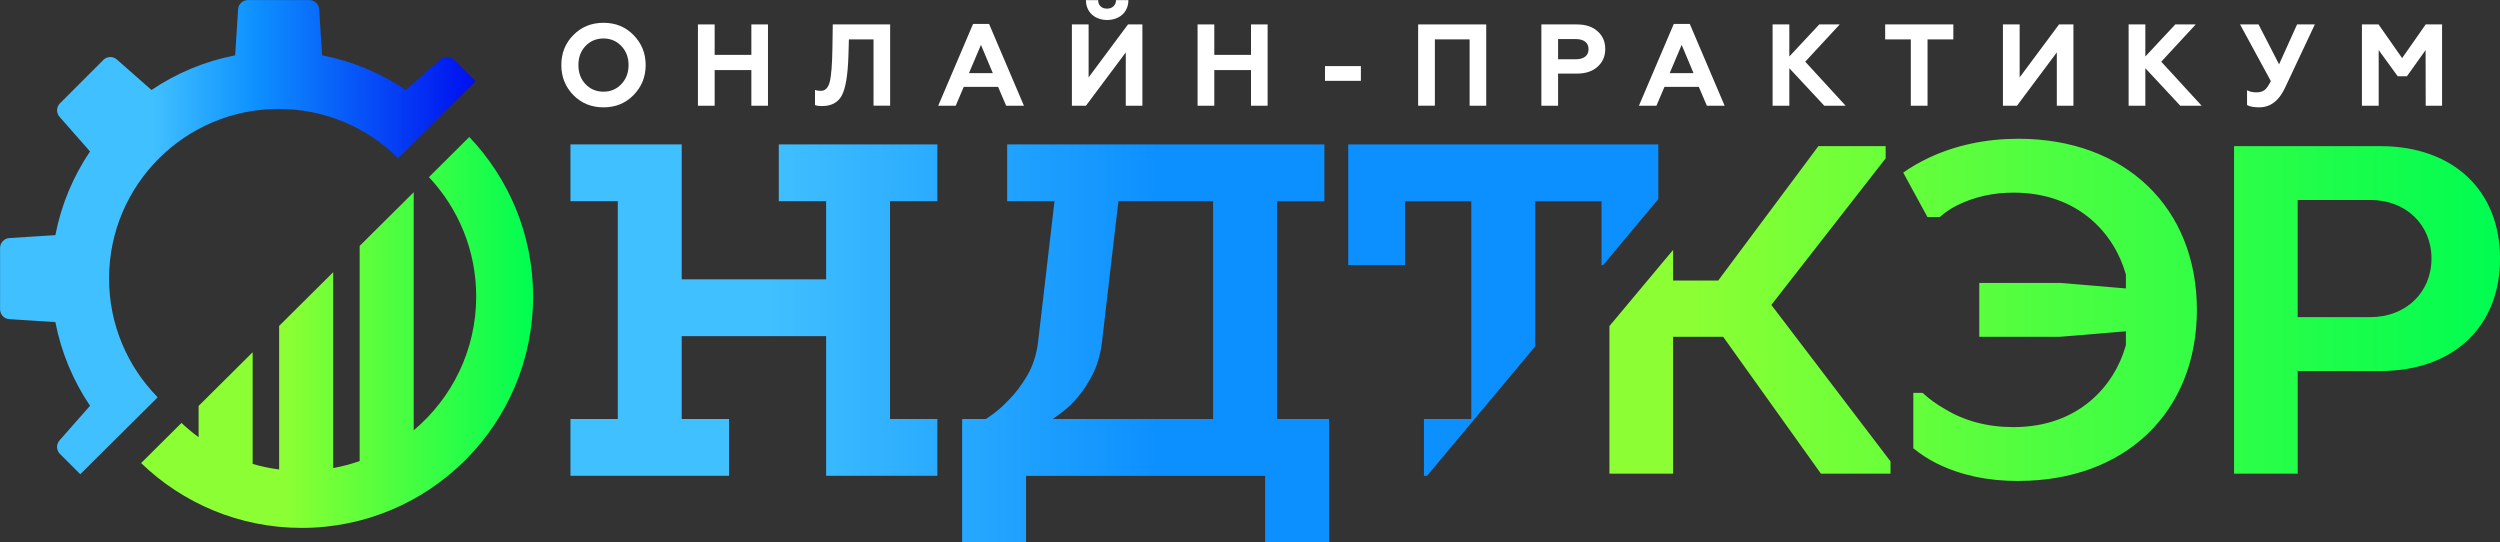
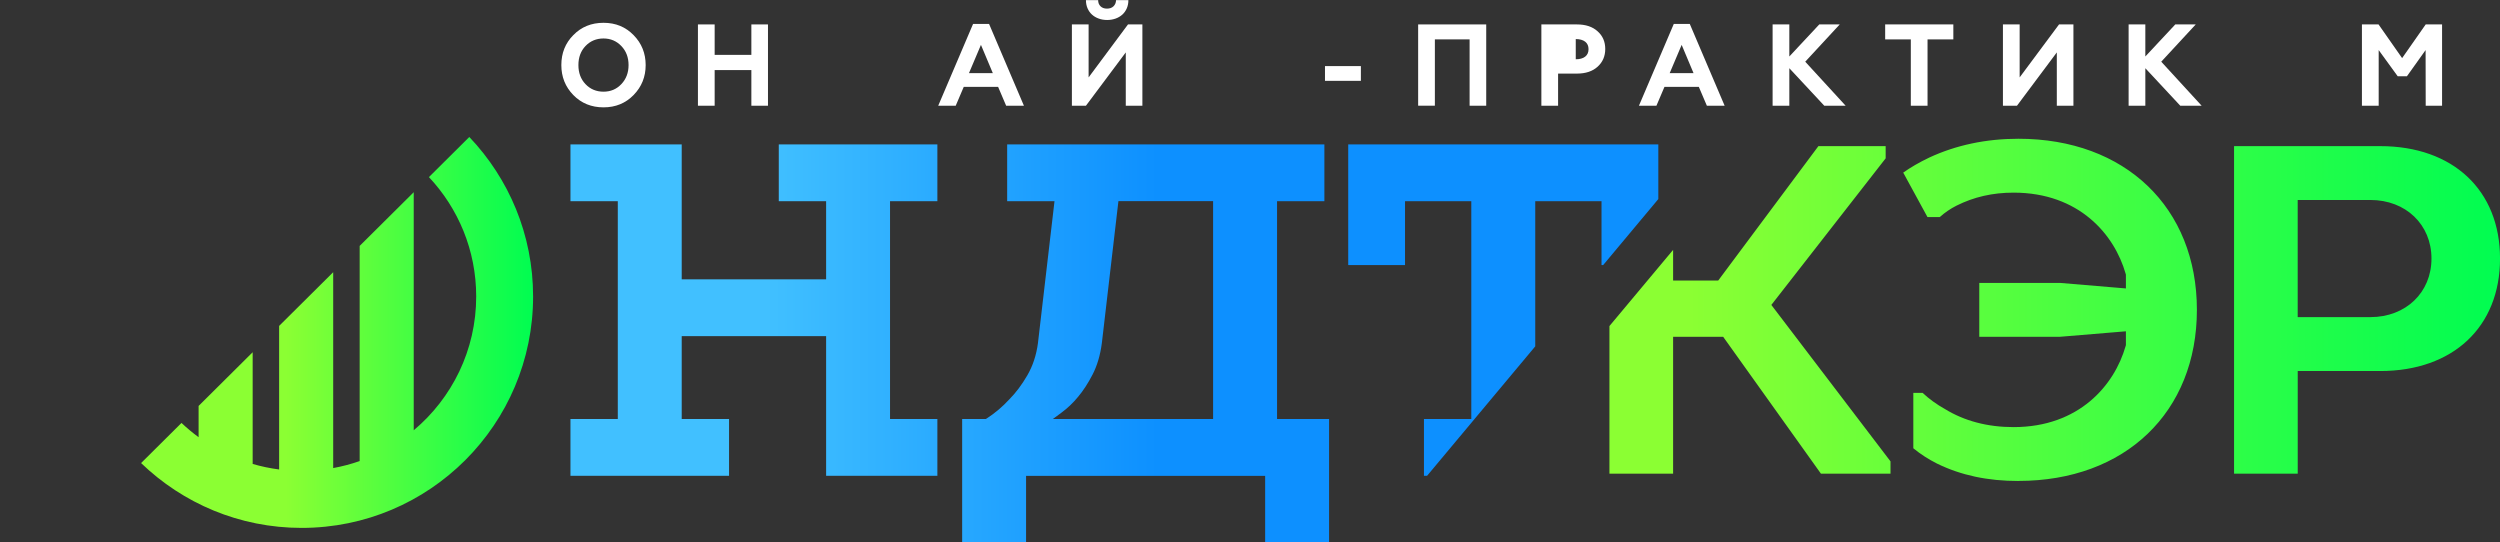
<svg xmlns="http://www.w3.org/2000/svg" id="uuid-e4d3fd0e-8b32-40d9-b0b2-0b18fb2419e7" viewBox="0 0 710.31 154.01">
  <rect x="0" y="0" width="710.31" height="154.01" fill="#333333" stroke="none" />
  <defs>
    <style>.uuid-2c8eb9a7-c194-48ef-a46c-7c632d638749{fill:#fff;}.uuid-537cd643-5398-4f38-9c76-c8171117fc5a{fill:url(#uuid-43c6dc7f-4c3b-4164-aff6-a05669bf970c);}.uuid-a8e4770f-52f8-42f2-8da2-c064660e63e2{fill:url(#uuid-9abd4dd5-e30f-4857-b58b-33f67c2561e3);}.uuid-10888834-5cf1-41db-a45e-04c91ca4f95f{fill:url(#uuid-0ed10fc7-fc8e-4cb7-8e5c-98dee2b19db0);}.uuid-fe4b824d-e6aa-4669-a6ee-10fc2d84061b{fill:url(#uuid-dfcb9774-7430-4327-801e-6ee71a7d666f);}</style>
    <linearGradient id="uuid-43c6dc7f-4c3b-4164-aff6-a05669bf970c" x1="162.07" y1="97.52" x2="471.16" y2="97.52" gradientUnits="userSpaceOnUse">
      <stop offset=".18" stop-color="#41c0ff" />
      <stop offset=".54" stop-color="#0d90ff" />
    </linearGradient>
    <linearGradient id="uuid-0ed10fc7-fc8e-4cb7-8e5c-98dee2b19db0" x1="457.29" y1="88.05" x2="710.31" y2="88.05" gradientUnits="userSpaceOnUse">
      <stop offset=".09" stop-color="#8bff33" />
      <stop offset="1" stop-color="#00fd51" />
    </linearGradient>
    <linearGradient id="uuid-dfcb9774-7430-4327-801e-6ee71a7d666f" x1="0" y1="67.38" x2="135.1" y2="67.38" gradientUnits="userSpaceOnUse">
      <stop offset=".32" stop-color="#41c0ff" />
      <stop offset=".54" stop-color="#0d90ff" />
      <stop offset="1" stop-color="#000eef" />
    </linearGradient>
    <linearGradient id="uuid-9abd4dd5-e30f-4857-b58b-33f67c2561e3" x1="40.1" y1="94.46" x2="151.48" y2="94.46" gradientUnits="userSpaceOnUse">
      <stop offset=".37" stop-color="#8bff33" />
      <stop offset="1" stop-color="#00fd51" />
    </linearGradient>
  </defs>
  <g id="uuid-4b83604e-92c7-41c6-bd8b-82cb33bd61ad">
    <path class="uuid-537cd643-5398-4f38-9c76-c8171117fc5a" d="m362.84,119.04v-61.88h13.45v-16.14h-90.13v16.14h13.45l-4.71,40.36c-.45,3.39-1.47,6.47-3.03,9.15-1.56,2.68-3.27,4.95-5.04,6.73-1.98,2.16-4.16,4-6.48,5.49l-.25.16h-6.73v34.98h18.16v-18.83h67.93v18.83h18.16v-34.98h-14.8Zm-18.16,0h-45.53l2.46-1.81c1.71-1.26,3.3-2.77,4.73-4.52,1.43-1.7,2.81-3.82,4.1-6.32,1.29-2.5,2.18-5.49,2.62-8.88l4.71-40.36h26.9v61.88Zm59.9,16.14v-16.14h13.45v-61.88h-18.83v18.16h-16.14v-34.3h88.11v15.54l-15.68,18.76h-.46v-18.16h-18.83v41.25l-30.74,36.78h-.87Zm-169.86,0v-39.68h-41.03v23.54h13.45v16.14h-45.06v-16.14h13.45v-61.88h-13.45v-16.14h31.61v38.34h41.03v-22.2h-13.45v-16.14h45.06v16.14h-13.45v61.88h13.45v16.14h-31.61Z" />
    <path class="uuid-10888834-5cf1-41db-a45e-04c91ca4f95f" d="m573.49,136.66c-8.75,0-16.31-1.61-23.11-4.93-2.45-1.23-4.73-2.7-6.76-4.37v-15.73h2.65c1.83,1.72,4.02,3.3,6.36,4.6,5.53,3.39,12.09,5.12,19.47,5.12,18.62,0,28.66-11.89,31.84-23.02l.08-.28v-3.92l-18.9,1.57h-22.76v-15.32h22.93l18.73,1.57v-3.92l-.08-.28c-3.18-11.13-13.21-23.02-31.84-23.02-5.93,0-11.23,1.21-16.2,3.69-1.73.87-3.37,1.99-4.76,3.25h-3.5l-6.89-12.63c2.1-1.49,4.52-2.9,7.39-4.27,7.63-3.55,16.16-5.35,25.35-5.35,30.32,0,50.7,19.54,50.7,48.61s-20.37,48.61-50.7,48.61Zm102.79-95.14h-41.53v93.06h18.09v-29.16h23.45c20.68,0,34.03-12.54,34.03-31.95s-13.36-31.95-34.03-31.95Zm-2.78,48.59h-20.67v-33.29h20.67c10.05,0,17.34,7,17.34,16.64s-7.29,16.64-17.34,16.64Zm-156.13,44.47l-27.77-38.88h-14.23v38.88h-18.09v-41.94l18.09-21.64v8.7h12.82l28.46-38.18h19.11v3.47l-32.48,41.65,33.86,44.45v3.49h-19.78Z" />
-     <path class="uuid-fe4b824d-e6aa-4669-a6ee-10fc2d84061b" d="m125.13,16.91l-9.83,8.66c-7.06-4.77-15.11-8.17-23.78-9.85l-.83-13.07c-.09-1.48-1.33-2.64-2.81-2.64h-17.42c-1.49,0-2.72,1.15-2.81,2.64l-.83,13.07c-8.67,1.68-16.72,5.08-23.78,9.85l-9.83-8.66c-1.12-.98-2.8-.93-3.85.12l-12.32,12.32c-1.05,1.05-1.1,2.74-.12,3.85l8.66,9.83c-4.77,7.06-8.17,15.11-9.85,23.78l-13.07.83c-1.48.09-2.64,1.33-2.64,2.81v17.42c0,1.49,1.15,2.72,2.64,2.81l13.07.83c1.68,8.67,5.08,16.72,9.85,23.78l-8.66,9.83c-.98,1.12-.93,2.8.12,3.85l5.77,5.77,21.99-21.86c-8.53-8.69-13.81-20.59-13.81-33.74,0-26.61,21.58-48.19,48.19-48.19,13.25,0,25.25,5.35,33.96,14.01l21.97-21.84-6.12-6.12c-1.05-1.05-2.74-1.1-3.85-.12Z" />
    <path class="uuid-a8e4770f-52f8-42f2-8da2-c064660e63e2" d="m133.34,38.92l-11.47,11.4c8.33,8.87,13.43,20.79,13.43,33.92,0,15.26-6.9,28.91-17.75,38.01V54.61l-15.36,15.26v61.13c-2.43.85-4.94,1.52-7.52,1.99v-55.65l-15.36,15.26v40.79c-2.57-.33-5.09-.86-7.52-1.57v-31.74l-15.36,15.26v8.88c-1.7-1.25-3.33-2.6-4.86-4.05l-11.48,11.4c11.83,11.4,27.9,18.42,45.62,18.42,36.32,0,65.76-29.44,65.76-65.76,0-17.57-6.91-33.53-18.14-45.32Z" />
    <path class="uuid-2c8eb9a7-c194-48ef-a46c-7c632d638749" d="m159.49,18.49c0-3.39,1.13-6.23,3.4-8.51,2.27-2.33,5.12-3.5,8.58-3.5s6.28,1.17,8.55,3.5c2.29,2.33,3.43,5.17,3.43,8.51s-1.14,6.16-3.43,8.51c-2.27,2.33-5.12,3.5-8.55,3.5s-6.31-1.17-8.58-3.5c-2.27-2.33-3.4-5.17-3.4-8.51Zm6.86,5.41c1.36,1.43,3.07,2.15,5.11,2.15s3.72-.71,5.08-2.15c1.36-1.43,2.05-3.23,2.05-5.41s-.68-3.98-2.05-5.41-3.06-2.15-5.08-2.15-3.75.72-5.11,2.15c-1.34,1.41-2.01,3.21-2.01,5.41s.67,4,2.01,5.41Z" />
    <path class="uuid-2c8eb9a7-c194-48ef-a46c-7c632d638749" d="m198.3,30.04V6.94h4.75v8.65h10.43V6.94h4.72v23.1h-4.72v-10.13h-10.43v10.13h-4.75Z" />
-     <path class="uuid-2c8eb9a7-c194-48ef-a46c-7c632d638749" d="m231.56,29.84v-4.29c.48.18,1.04.26,1.68.26,1.23,0,2.07-.85,2.51-2.54.44-1.74.69-4.93.76-9.57l.1-6.77h16.3v23.1h-4.72V11.19h-7l-.13,4.69c-.18,5.43-.79,9.16-1.85,11.19-1.08,2.05-2.98,3.07-5.71,3.07-.84,0-1.48-.1-1.95-.3Z" />
    <path class="uuid-2c8eb9a7-c194-48ef-a46c-7c632d638749" d="m266.57,30.04l9.9-23.23h4.55l9.9,23.23h-5.05l-2.28-5.35h-9.77l-2.28,5.35h-4.98Zm8.75-9.27h6.76l-3.37-8.02-3.4,8.02Z" />
    <path class="uuid-2c8eb9a7-c194-48ef-a46c-7c632d638749" d="m304.55,30.04V6.94h4.75v15.05l11.19-15.05h4.09v23.1h-4.72v-15.15l-11.32,15.15h-3.99ZM312.01.04c0,.73.23,1.31.68,1.75.45.44,1.06.66,1.83.66s1.39-.22,1.85-.66c.46-.44.7-1.02.73-1.75h3.5c0,.86-.15,1.64-.46,2.34-.31.7-.73,1.3-1.27,1.78-.54.48-1.18.86-1.91,1.12-.74.26-1.53.4-2.39.4s-1.66-.13-2.39-.4c-.74-.26-1.38-.64-1.91-1.12-.54-.48-.96-1.08-1.27-1.78-.31-.7-.46-1.49-.46-2.34h3.5Z" />
-     <path class="uuid-2c8eb9a7-c194-48ef-a46c-7c632d638749" d="m340.26,30.04V6.94h4.75v8.65h10.43V6.94h4.72v23.1h-4.72v-10.13h-10.43v10.13h-4.75Z" />
    <path class="uuid-2c8eb9a7-c194-48ef-a46c-7c632d638749" d="m376.46,22.97v-4.19h10.2v4.19h-10.2Z" />
    <path class="uuid-2c8eb9a7-c194-48ef-a46c-7c632d638749" d="m402.93,30.04V6.94h19.34v23.1h-4.72V11.19h-9.87v18.84h-4.75Z" />
-     <path class="uuid-2c8eb9a7-c194-48ef-a46c-7c632d638749" d="m437.94,30.04V6.94h10.1c2.49,0,4.44.65,5.87,1.95,1.45,1.28,2.18,2.95,2.18,5.02s-.73,3.75-2.18,5.05c-1.43,1.3-3.39,1.95-5.87,1.95h-5.35v9.14h-4.75Zm4.75-13.2h5.02c1.14,0,2.04-.25,2.67-.74.64-.5.96-1.21.96-2.13s-.32-1.63-.96-2.13c-.64-.49-1.53-.74-2.67-.74h-5.02v5.74Z" />
+     <path class="uuid-2c8eb9a7-c194-48ef-a46c-7c632d638749" d="m437.94,30.04V6.94h10.1c2.49,0,4.44.65,5.87,1.95,1.45,1.28,2.18,2.95,2.18,5.02s-.73,3.75-2.18,5.05c-1.43,1.3-3.39,1.95-5.87,1.95h-5.35v9.14h-4.75Zm4.75-13.2h5.02c1.14,0,2.04-.25,2.67-.74.64-.5.96-1.21.96-2.13s-.32-1.63-.96-2.13c-.64-.49-1.53-.74-2.67-.74v5.74Z" />
    <path class="uuid-2c8eb9a7-c194-48ef-a46c-7c632d638749" d="m465.66,30.04l9.9-23.23h4.55l9.9,23.23h-5.05l-2.28-5.35h-9.77l-2.28,5.35h-4.98Zm8.75-9.27h6.76l-3.37-8.02-3.4,8.02Z" />
    <path class="uuid-2c8eb9a7-c194-48ef-a46c-7c632d638749" d="m503.64,30.04V6.94h4.75v9.11l8.51-9.11h5.81l-9.8,10.59,11.48,12.51h-6.07l-9.93-10.66v10.66h-4.75Z" />
    <path class="uuid-2c8eb9a7-c194-48ef-a46c-7c632d638749" d="m535.62,6.94h19.37v4.26h-7.33v18.84h-4.75V11.19h-7.29v-4.26Z" />
    <path class="uuid-2c8eb9a7-c194-48ef-a46c-7c632d638749" d="m569.08,30.04V6.94h4.75v15.05l11.19-15.05h4.09v23.1h-4.72v-15.15l-11.32,15.15h-3.99Z" />
    <path class="uuid-2c8eb9a7-c194-48ef-a46c-7c632d638749" d="m604.79,30.04V6.94h4.75v9.11l8.51-9.11h5.81l-9.8,10.59,11.48,12.51h-6.07l-9.93-10.66v10.66h-4.75Z" />
-     <path class="uuid-2c8eb9a7-c194-48ef-a46c-7c632d638749" d="m641.94,30.5c-1.58,0-2.75-.22-3.5-.66v-4.19c.75.4,1.64.59,2.67.59.97,0,1.74-.22,2.31-.66.55-.42,1.14-1.26,1.78-2.54l-8.75-16.11h5.25l5.84,11.35,5.12-11.35h5.05l-8.51,18.08c-1.72,3.65-4.14,5.48-7.26,5.48Z" />
    <path class="uuid-2c8eb9a7-c194-48ef-a46c-7c632d638749" d="m671.08,30.04V6.94h4.72l6.7,9.57,6.7-9.57h4.65v23.1h-4.65l-.03-15.81-5.3,7.43h-2.63l-5.4-7.43v15.81h-4.75Z" />
  </g>
</svg>